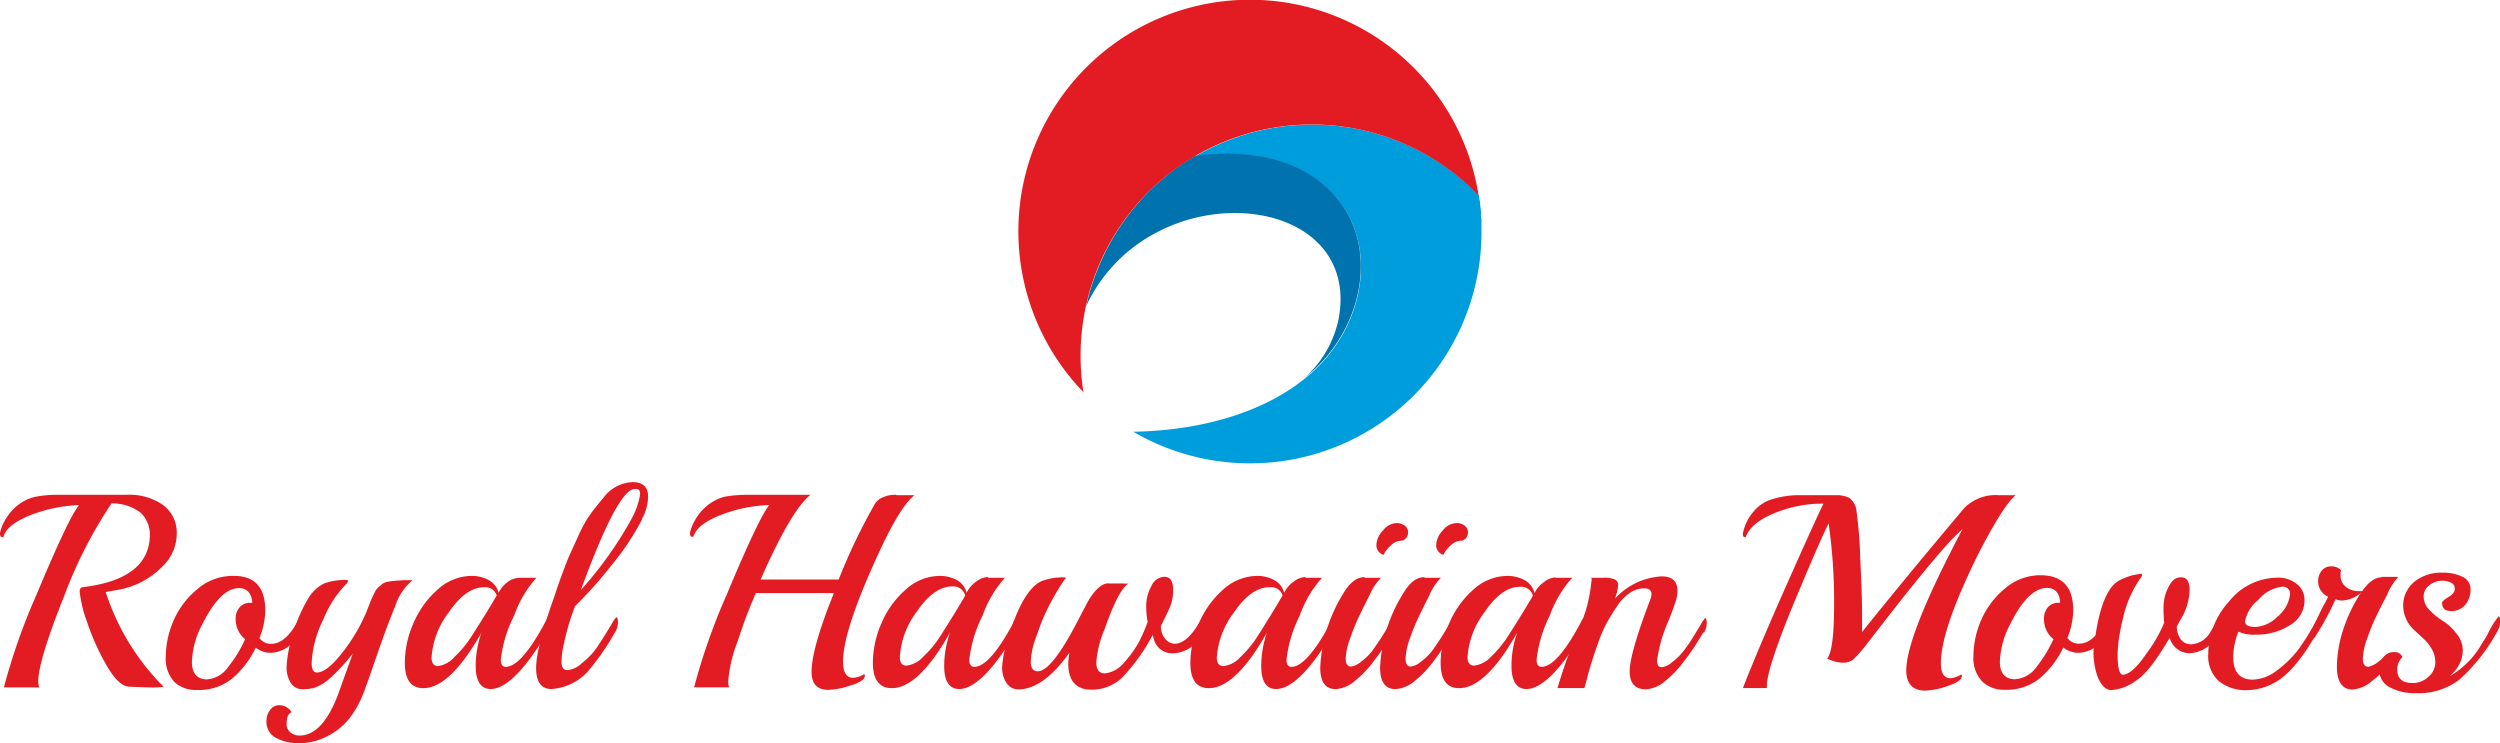
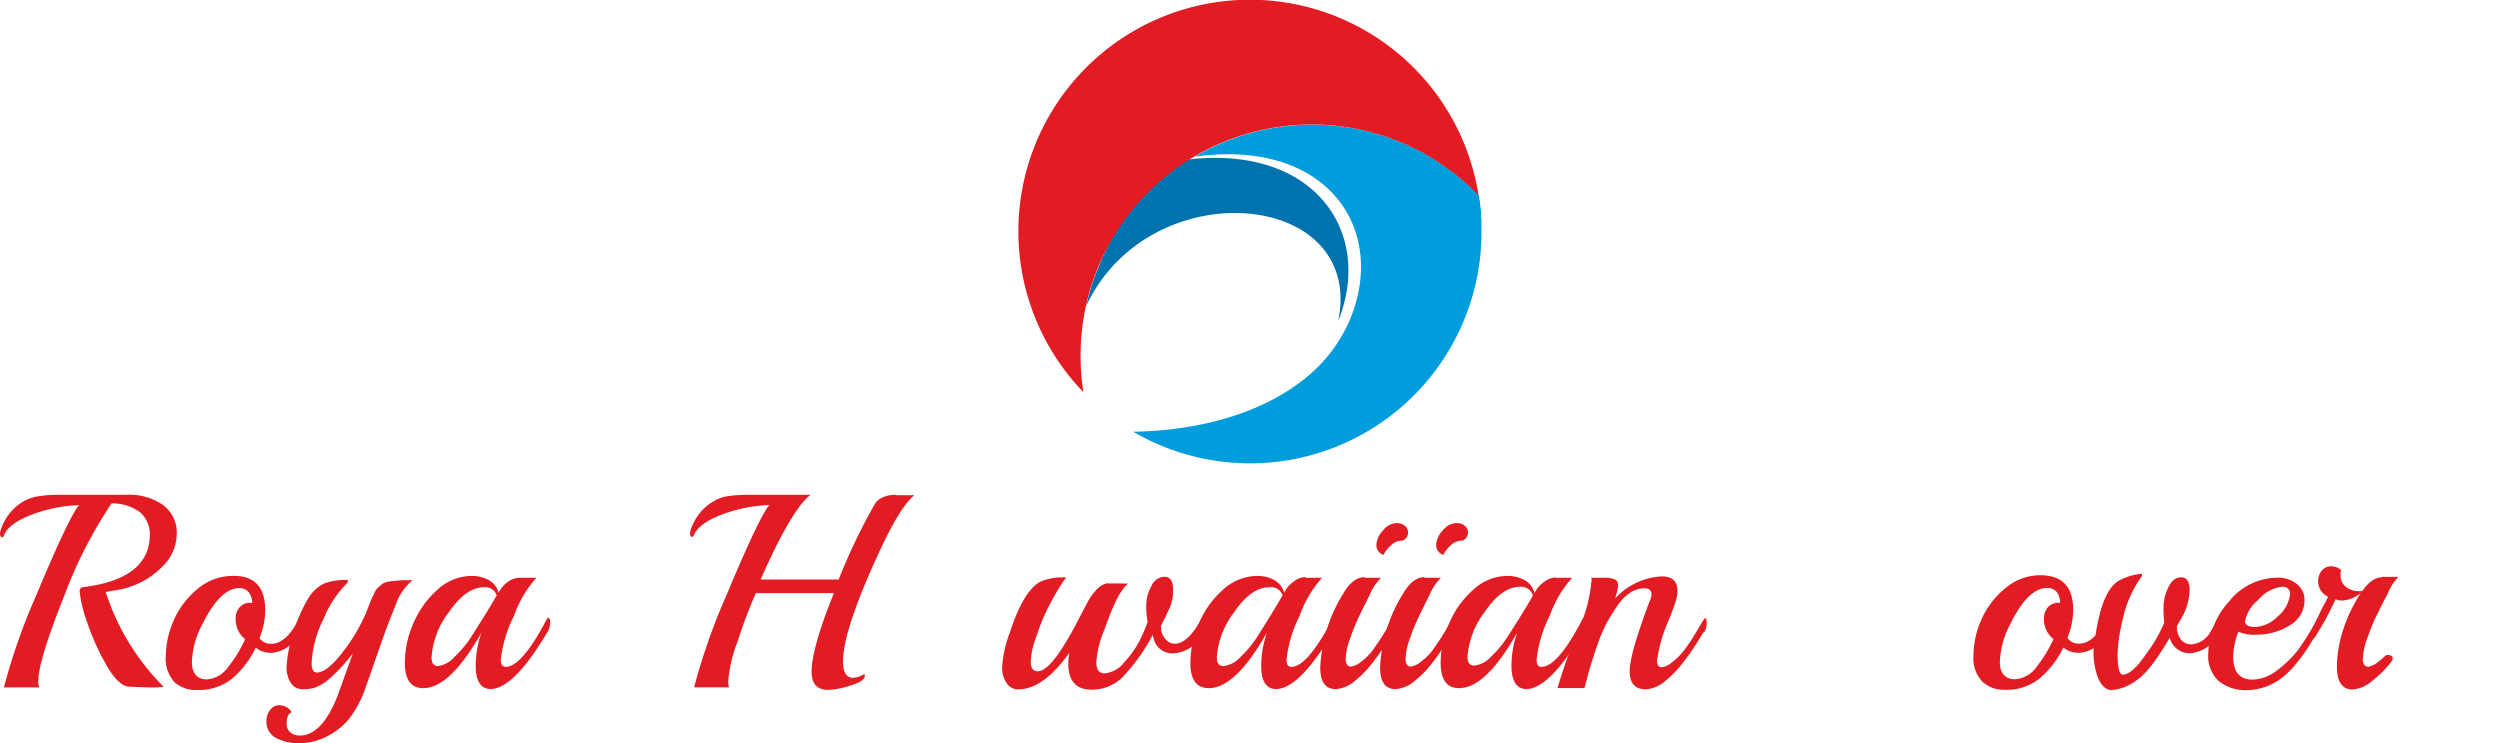
<svg xmlns="http://www.w3.org/2000/svg" viewBox="0 0 263.93 78.45">
  <defs>
    <style>.cls-1{fill:#e31b22;}.cls-2{fill:#009ddc;}.cls-3{fill:#0073ae;}</style>
  </defs>
  <g id="Layer_2" data-name="Layer 2">
    <g id="Layer_1-2" data-name="Layer 1">
      <path class="cls-1" d="M17.31,53.4a3.55,3.55,0,0,1,1.35,2.84,4.83,4.83,0,0,1-1,3,8.66,8.66,0,0,1-5.57,3.09l-.93.17a25,25,0,0,0,6.11,10,8.39,8.39,0,0,1-1.33.08l-2.25-.08c-.77,0-1.59-.77-2.46-2.29A25.14,25.14,0,0,1,9.17,65.6a13.15,13.15,0,0,1-.76-3.16c0-.29.14-.45.41-.46q6.84-.85,7-5.36a3.2,3.2,0,0,0-.95-2.47,4.81,4.81,0,0,0-3.1-1,47.61,47.61,0,0,0-5,9.78q-2.73,6.84-2.73,9a1.27,1.27,0,0,0,.12.64H.41a66,66,0,0,1,3.44-9.78q3.48-8.32,4.5-9.46a15.5,15.5,0,0,0-5,1C1.64,55,.65,55.75.38,56.62a.12.12,0,0,1-.12.09c-.17,0-.26-.13-.26-.38A1.59,1.59,0,0,1,.06,56a5.49,5.49,0,0,1,1.6-2.48,4.68,4.68,0,0,1,2.05-1.07,12.43,12.43,0,0,1,2.49-.21h7.08a6.25,6.25,0,0,1,4,1.12" />
      <path class="cls-1" d="M31.53,65.44c.06-.12.12-.17.17-.17s.18.14.18.43A2.87,2.87,0,0,1,30.76,68a3.44,3.44,0,0,1-2.1.92A2.59,2.59,0,0,1,27,68.38a10,10,0,0,1-2.49,3.26,5.61,5.61,0,0,1-3.71,1.2A3.31,3.31,0,0,1,18.41,72a3.66,3.66,0,0,1-.91-2.71,9.79,9.79,0,0,1,.82-3.76,8.85,8.85,0,0,1,2.51-3.33,5.72,5.72,0,0,1,3.74-1.4C26.88,60.75,28,62,28,64.42a7.71,7.71,0,0,1-.61,2.94,1.46,1.46,0,0,0,1.25.61c1,0,2-.84,2.86-2.53m-4.86-1.8c-.08-1-.55-1.55-1.4-1.55q-2,0-3.93,3.91a9,9,0,0,0-1.05,3.89c0,1.17.51,1.78,1.51,1.84a3,3,0,0,0,2.32-1.32,13.6,13.6,0,0,0,1.79-2.93,2.67,2.67,0,0,1-1-2.12,1.77,1.77,0,0,1,.43-1.26,1.43,1.43,0,0,1,1.14-.46Z" />
      <path class="cls-1" d="M42.36,61.25h1.2A5.92,5.92,0,0,0,41.72,64c-.5,1.22-.93,2.33-1.28,3.33s-.57,1.61-.64,1.82-.26.73-.54,1.55-.51,1.47-.68,1.91a11.14,11.14,0,0,1-1.69,3.23,7.12,7.12,0,0,1-2.39,1.91,6.31,6.31,0,0,1-2.88.71,5.09,5.09,0,0,1-2.49-.56,1.91,1.91,0,0,1-1-1.79,1.89,1.89,0,0,1,.39-1.16,1.17,1.17,0,0,1,.91-.5,1.55,1.55,0,0,1,.86.23,1.45,1.45,0,0,1,.5.52c-.36.12-.53.53-.53,1.23a1.09,1.09,0,0,0,.39.88,1.47,1.47,0,0,0,1,.34q2.35,0,4-4.22L37.24,69a20.06,20.06,0,0,1-2.37,2.58,5.18,5.18,0,0,1-1.58,1,4.48,4.48,0,0,1-1.34.18,1.44,1.44,0,0,1-1.23-.63,3.05,3.05,0,0,1-.46-1.83,13.22,13.22,0,0,1,.7-3.45,15.14,15.14,0,0,1,1.51-3.55,4.14,4.14,0,0,1,1.72-1.69,6.46,6.46,0,0,1,2.44-.38.1.1,0,0,1,.11.11.52.52,0,0,1-.17.3,11.28,11.28,0,0,0-2.43,3.75A11.42,11.42,0,0,0,32.9,70c0,.66.18,1,.55,1,.7,0,1.59-.69,2.68-2.09a18.64,18.64,0,0,0,2.51-4.2c.07-.19.19-.47.33-.84s.24-.62.31-.76.15-.32.27-.56a1.82,1.82,0,0,1,.34-.5l.39-.33a1.15,1.15,0,0,1,.51-.27,8.25,8.25,0,0,1,1.57-.17" />
      <path class="cls-1" d="M54.88,61l1.46,0h.29a11.87,11.87,0,0,0-2.36,4,13.61,13.61,0,0,0-1.4,4.65c0,.5.18.75.53.75q1.68,0,4.31-5c.07-.13.14-.2.2-.2s.17.18.17.54a1.94,1.94,0,0,1-.29,1c-2.38,4-4.39,6-6,6-1,0-1.57-.81-1.57-2.42a10.62,10.62,0,0,1,.62-3.55q-3.33,5.88-6.15,5.88c-1.3,0-1.95-.89-1.95-2.68a10.39,10.39,0,0,1,.89-4.13,9.83,9.83,0,0,1,2.54-3.57,5.38,5.38,0,0,1,3.64-1.47,3.77,3.77,0,0,1,1.75.42,2.13,2.13,0,0,1,1.08,1.36,3.11,3.11,0,0,1,1-1.17A2.17,2.17,0,0,1,54.88,61m-2.42,1.92A1.27,1.27,0,0,0,51.1,62q-1.93,0-3.73,2.66a8.76,8.76,0,0,0-1.81,4.76c0,.6.24.9.7.9A2.84,2.84,0,0,0,48,69.33a11.24,11.24,0,0,0,1.83-2.23q1.82-2.85,2.59-4.22" />
-       <path class="cls-1" d="M67.78,54.84a27.05,27.05,0,0,1-3.21,4.82A43.43,43.43,0,0,1,60.7,64l-.47,1.33a23.24,23.24,0,0,0-.66,2.48,8.73,8.73,0,0,0-.29,2.07q0,.87.63.87A2.58,2.58,0,0,0,61.44,70a7.88,7.88,0,0,0,1.3-1.27c.27-.35.58-.83.95-1.41s.66-1.08.93-1.51a2.41,2.41,0,0,1,.45-.64c.11,0,.17.18.17.54a1.94,1.94,0,0,1-.29,1,26.35,26.35,0,0,1-2.59,3.82,5.7,5.7,0,0,1-4.13,2.21c-1.09,0-1.63-.74-1.63-2.21s.65-4,1.95-7.63c.1-.31.32-1,.67-1.95s.65-1.76.9-2.32.59-1.28,1-2.2a13.31,13.31,0,0,1,1.23-2.18c.4-.54.84-1.1,1.33-1.66a4,4,0,0,1,3.09-1.69c1.1,0,1.65.51,1.65,1.52a5,5,0,0,1-.66,2.38m-.62-3.17H67q-1.77,0-5.68,10.66a40,40,0,0,0,5.45-7.69,8.13,8.13,0,0,0,.81-2.4c0-.38-.12-.57-.38-.57" />
      <path class="cls-1" d="M94.68,52.28h1.86q-1.46,1.14-3.64,5.82Q89,66.47,89,69.84c0,1.14.36,1.72,1.08,1.72a2.46,2.46,0,0,0,1.13-.38h0c.06,0,.09,0,.09.17,0,.37-.49.71-1.47,1a8.08,8.08,0,0,1-2.37.48c-1.19,0-1.78-.63-1.78-1.9q0-2.48,2.36-8.32H79.8q-1,2.24-1.92,5.08a14.79,14.79,0,0,0-1,4.23,1.41,1.41,0,0,0,.11.64H73.28a66,66,0,0,1,3.44-9.78c2.32-5.55,3.83-8.7,4.5-9.46a15.5,15.5,0,0,0-5,1c-1.69.64-2.68,1.39-3,2.26a.12.12,0,0,1-.12.09c-.17,0-.26-.13-.26-.38a1.59,1.59,0,0,1,.06-.29,5.49,5.49,0,0,1,1.6-2.48,4.81,4.81,0,0,1,2-1.08,13.39,13.39,0,0,1,2.49-.2h6.58q-2,1.52-5.27,8.94h8.24a61.75,61.75,0,0,1,3.87-8.06,1.8,1.8,0,0,1,.76-.6,3.14,3.14,0,0,1,1.43-.28" />
-       <path class="cls-1" d="M104.34,61l1.46,0h.29a11.87,11.87,0,0,0-2.36,4,13.61,13.61,0,0,0-1.4,4.65c0,.5.18.75.53.75q1.68,0,4.31-5c.07-.13.14-.2.2-.2s.17.18.17.54a2,2,0,0,1-.29,1q-3.57,6-6,6c-1,0-1.57-.81-1.57-2.42a10.62,10.62,0,0,1,.62-3.55c-2.22,3.92-4.26,5.88-6.15,5.88-1.3,0-2-.89-2-2.68a10.57,10.57,0,0,1,.89-4.13,9.74,9.74,0,0,1,2.55-3.57,5.36,5.36,0,0,1,3.64-1.47,3.79,3.79,0,0,1,1.75.42,2.09,2.09,0,0,1,1.07,1.36,3,3,0,0,1,1-1.17,2.14,2.14,0,0,1,1.25-.49m-2.41,1.92a1.29,1.29,0,0,0-1.37-.93q-1.92,0-3.73,2.66A8.81,8.81,0,0,0,95,69.37c0,.6.23.9.7.9a2.85,2.85,0,0,0,1.77-.94,11.63,11.63,0,0,0,1.84-2.23q1.8-2.85,2.59-4.22" />
      <path class="cls-1" d="M117,61.6l1.57,0a3.38,3.38,0,0,0,.58,0c-.72.42-1.57,2.06-2.56,4.89a10.79,10.79,0,0,0-.85,3.42c0,.78.3,1.18.88,1.18a3,3,0,0,0,2.08-1.18,10.63,10.63,0,0,0,1.6-2.25,17.88,17.88,0,0,0,.86-2,8.85,8.85,0,0,1-.15-1.77,4.21,4.21,0,0,1,.54-2,1.57,1.57,0,0,1,1.36-1c.62,0,.93.44.93,1.31a4.52,4.52,0,0,1-.3,1.83c-.19.45-.39.86-.58,1.24s-.32.65-.4.8a2,2,0,0,0,.45,1.37,1.32,1.32,0,0,0,1,.52c.91,0,1.84-.84,2.77-2.53.05-.1.11-.15.16-.15s.07.14.07.41A2.89,2.89,0,0,1,126,68.12a3.5,3.5,0,0,1-2.15.85,2,2,0,0,1-2.07-1.64l-.09-.29a20,20,0,0,1-3.19,4.46,4.6,4.6,0,0,1-3.27,1.31c-1.63,0-2.45-.93-2.45-2.77a7.14,7.14,0,0,1,.12-1.13c-1.84,2.58-3.65,3.87-5.41,3.87a1.47,1.47,0,0,1-1.21-.64,2.93,2.93,0,0,1-.48-1.79,12.69,12.69,0,0,1,.81-3.57c1-3.1,2.16-4.92,3.38-5.44a6.17,6.17,0,0,1,2.44-.38.1.1,0,0,1,.1.11s-.07,0-.21.21a26,26,0,0,0-2.27,4.16c-.16.39-.4,1.07-.73,2a7.87,7.87,0,0,0-.5,2.43c0,.65.25,1,.73,1,1,0,2.38-1.77,4.22-5.3.78-1.5,1.18-2.26,1.2-2.27.72-1.15,1.4-1.72,2.07-1.72" />
      <path class="cls-1" d="M137.82,61l1.46,0h.29a11.87,11.87,0,0,0-2.36,4,13.53,13.53,0,0,0-1.39,4.65c0,.5.17.75.52.75q1.68,0,4.31-5c.07-.13.14-.2.2-.2s.17.18.17.54a1.94,1.94,0,0,1-.29,1q-3.58,6-6,6c-1.05,0-1.58-.81-1.58-2.42a10.86,10.86,0,0,1,.61-3.55q-3.32,5.88-6.14,5.88c-1.3,0-1.95-.89-1.95-2.68a10.57,10.57,0,0,1,.89-4.13,9.83,9.83,0,0,1,2.54-3.57,5.4,5.4,0,0,1,3.64-1.47,3.77,3.77,0,0,1,1.75.42,2.13,2.13,0,0,1,1.08,1.36,3,3,0,0,1,1-1.17,2.12,2.12,0,0,1,1.25-.49m-2.42,1.92A1.27,1.27,0,0,0,134,62q-1.93,0-3.73,2.66a8.84,8.84,0,0,0-1.81,4.76c0,.6.24.9.7.9a2.84,2.84,0,0,0,1.78-.94,11.63,11.63,0,0,0,1.84-2.23q1.8-2.85,2.58-4.22" />
      <path class="cls-1" d="M144.05,61l1.46,0h.29a5.91,5.91,0,0,0-1.24,1.89c-.51,1-.9,1.8-1.15,2.33a20.92,20.92,0,0,0-.85,2.12,6.65,6.65,0,0,0-.49,2.19c0,.56.19.84.56.84a2.09,2.09,0,0,0,1.06-.51,6.06,6.06,0,0,0,1.12-1.07c.29-.38.61-.87,1-1.45l.94-1.51a2.41,2.41,0,0,1,.45-.64c.11,0,.17.18.17.54a1.94,1.94,0,0,1-.29,1c-.72,1.21-1.37,2.21-2,3a10.76,10.76,0,0,1-2,2.12,3.43,3.43,0,0,1-2.07.9c-1.08,0-1.63-.76-1.63-2.27a16.14,16.14,0,0,1,2.42-7.8c.68-1.17,1.43-1.75,2.27-1.75m4-3.85h-.12a1.63,1.63,0,0,0-1.11.5,3.23,3.23,0,0,0-.78,1,1.06,1.06,0,0,1-.75-1.05,2.31,2.31,0,0,1,.7-1.53,1.89,1.89,0,0,1,1.33-.77,1.44,1.44,0,0,1,1,.29.92.92,0,0,1-.24,1.54" />
      <path class="cls-1" d="M150.37,61l1.46,0h.29a5.74,5.74,0,0,0-1.24,1.89c-.51,1-.9,1.8-1.15,2.33a20.61,20.61,0,0,0-.86,2.12,6.85,6.85,0,0,0-.48,2.19c0,.56.18.84.55.84a2.11,2.11,0,0,0,1.07-.51,6.39,6.39,0,0,0,1.12-1.07c.29-.38.61-.87,1-1.45l.93-1.51a2.72,2.72,0,0,1,.45-.64q.18,0,.18.54a2,2,0,0,1-.29,1,34.53,34.53,0,0,1-2,3,11,11,0,0,1-2,2.12,3.48,3.48,0,0,1-2.07.9c-1.09,0-1.63-.76-1.63-2.27a16,16,0,0,1,2.42-7.8c.68-1.17,1.43-1.75,2.27-1.75m4-3.85h-.12a1.67,1.67,0,0,0-1.12.5,3.05,3.05,0,0,0-.77,1,1.06,1.06,0,0,1-.76-1.05,2.36,2.36,0,0,1,.7-1.53,1.93,1.93,0,0,1,1.34-.77,1.39,1.39,0,0,1,1,.29.92.92,0,0,1-.23,1.54" />
      <path class="cls-1" d="M164.23,61l1.45,0h.3a11.84,11.84,0,0,0-2.37,4,13.53,13.53,0,0,0-1.39,4.65c0,.5.18.75.53.75,1.12,0,2.56-1.66,4.3-5,.08-.13.15-.2.21-.2s.17.18.17.54a2,2,0,0,1-.29,1q-3.58,6-6,6c-1,0-1.57-.81-1.57-2.42a10.6,10.6,0,0,1,.61-3.55q-3.31,5.88-6.14,5.88c-1.3,0-1.95-.89-1.95-2.68a10.39,10.39,0,0,1,.89-4.13,9.83,9.83,0,0,1,2.54-3.57,5.38,5.38,0,0,1,3.64-1.47,3.79,3.79,0,0,1,1.75.42A2.13,2.13,0,0,1,162,62.62a3,3,0,0,1,1-1.17,2.12,2.12,0,0,1,1.25-.49m-2.42,1.92a1.28,1.28,0,0,0-1.37-.93q-1.92,0-3.72,2.66a8.76,8.76,0,0,0-1.81,4.76c0,.6.24.9.7.9a2.87,2.87,0,0,0,1.78-.94,11.59,11.59,0,0,0,1.83-2.23q1.82-2.85,2.59-4.22" />
      <path class="cls-1" d="M179.83,66.75c-.72,1.21-1.37,2.21-2,3a11.06,11.06,0,0,1-2,2.12,3.43,3.43,0,0,1-2.06.9c-1.15,0-1.72-.63-1.72-1.89s.73-3.8,2.18-7.6a1.33,1.33,0,0,0,.12-.55c0-.41-.26-.62-.77-.62a2.72,2.72,0,0,0-1.51.48A4.92,4.92,0,0,0,170.72,64c-.41.59-.77,1.19-1.11,1.8a15.16,15.16,0,0,0-.91,2.12c-.28.79-.5,1.46-.67,2s-.33,1.11-.49,1.72-.26,1-.28,1h-2.83a55.82,55.82,0,0,1,2.57-7,15.23,15.23,0,0,0,1-4.19A.83.83,0,0,0,168,61h1.23a2.76,2.76,0,0,1,1.31.2.66.66,0,0,1,.29.56,6.14,6.14,0,0,1-.32,1.42,7.22,7.22,0,0,1,4.92-2.33c1.11,0,1.66.51,1.66,1.52a3.4,3.4,0,0,1-.15,1c-.09.33-.34,1-.72,2a15.44,15.44,0,0,0-1.28,4.37c0,.47.16.7.52.7a2,2,0,0,0,1.06-.53,6.26,6.26,0,0,0,1.14-1.09,15.23,15.23,0,0,0,1-1.42c.35-.57.66-1.07.91-1.5a2.55,2.55,0,0,1,.44-.64c.12,0,.17.18.17.54a1.94,1.94,0,0,1-.29,1" />
-       <path class="cls-1" d="M211,52.28h1.81c-.87.68-2.2,2.78-4,6.29Q204.9,66.49,204.9,70c0,1.06.34,1.6,1,1.6a2.46,2.46,0,0,0,1.13-.38h0c.06,0,.09,0,.09.14q0,.56-1.47,1.05a7.94,7.94,0,0,1-2.4.5c-1.3,0-2-.71-2-2.13q0-3.69,5.95-14.94c-.78.74-1.31,1.27-1.58,1.58q-2.79,3.1-8.32,10.3a18.37,18.37,0,0,1-1.6,1.87,1.74,1.74,0,0,1-1.16.37,4,4,0,0,1-1.64-.43q.73-.93.73-5.66a57.93,57.93,0,0,0-.58-8.61q-1,2-3.78,8.68c-1.83,4.48-2.74,7.3-2.74,8.44,0,.14,0,.22,0,.26H184q1.66-4.25,4.75-11.2t3.76-8.27a13.3,13.3,0,0,0-5.17,1c-1.68.7-2.66,1.52-3,2.45a.14.14,0,0,1-.12.09c-.16,0-.23-.13-.23-.38a6.58,6.58,0,0,1,.23-.79,4.65,4.65,0,0,1,.89-1.51,4.13,4.13,0,0,1,1.53-1.17,9.45,9.45,0,0,1,3.52-.58h3.69a2.87,2.87,0,0,1,1.39.29A2,2,0,0,1,196,54a46.61,46.61,0,0,1,.39,5c.13,2.63.19,4.48.19,5.55s0,1.79,0,2.18q4.15-5.2,10.77-13.07A4.62,4.62,0,0,1,211,52.28" />
      <path class="cls-1" d="M222.37,65.44c.06-.12.11-.17.17-.17s.18.14.18.43A2.9,2.9,0,0,1,221.6,68a3.44,3.44,0,0,1-2.1.92,2.59,2.59,0,0,1-1.67-.56,9.89,9.89,0,0,1-2.5,3.26,5.57,5.57,0,0,1-3.71,1.2,3.27,3.27,0,0,1-2.37-.89,3.62,3.62,0,0,1-.91-2.71,9.61,9.61,0,0,1,.82-3.76,8.85,8.85,0,0,1,2.51-3.33,5.69,5.69,0,0,1,3.74-1.4c2.31,0,3.46,1.23,3.46,3.67a7.9,7.9,0,0,1-.61,2.94,1.44,1.44,0,0,0,1.25.61c1,0,2-.84,2.86-2.53m-4.87-1.8c-.07-1-.53-1.55-1.39-1.55-1.34,0-2.66,1.3-3.93,3.91a9,9,0,0,0-1.05,3.89c0,1.17.5,1.78,1.51,1.84A3,3,0,0,0,215,70.41a14.44,14.44,0,0,0,1.79-2.93,2.67,2.67,0,0,1-1-2.12,1.81,1.81,0,0,1,.42-1.26,1.46,1.46,0,0,1,1.15-.46Z" />
      <path class="cls-1" d="M234.19,66.84a3.49,3.49,0,0,1-3,2.12,2.18,2.18,0,0,1-2.13-1.63c-1.52,2.57-2.57,3.89-3.55,4.52a4.9,4.9,0,0,1-2.61,1c-.71,0-1.15-.72-1.4-1.27a7.67,7.67,0,0,1-.29-4.4q.71-4.8,2.43-5.85a6.41,6.41,0,0,1,2.37-.75.1.1,0,0,1,.13.1A.45.45,0,0,1,226,61a11.89,11.89,0,0,0-1.91,4.44c-.12.47-.22.94-.3,1.42a14.19,14.19,0,0,0-.23,2.25c0,.34,0,2.11.54,2.12.77,0,1.72-1.07,2.44-2.15a15.38,15.38,0,0,0,1.94-3.33,14.09,14.09,0,0,1-.07-1.68,4.65,4.65,0,0,1,.51-2.07c.34-.69.73-1.05,1.34-1.05s.9.44.9,1.34a6.28,6.28,0,0,1-1,3.2c-.18.31-.29.53-.35.64a2.23,2.23,0,0,0,.45,1.4,1.35,1.35,0,0,0,1.09.49,2.46,2.46,0,0,0,2-1.3l.63-1a2.83,2.83,0,0,1,.3-.42c.08,0,.12.2.12.61a1.78,1.78,0,0,1-.2.93" />
      <path class="cls-1" d="M244.84,65q.18,0,.18.57a2.77,2.77,0,0,1-.47,1.35c-.31.53-.62,1-.92,1.49a18.8,18.8,0,0,1-1.2,1.63,9.09,9.09,0,0,1-1.49,1.49,6.21,6.21,0,0,1-3.68,1.33,4.54,4.54,0,0,1-3-.94,3.58,3.58,0,0,1-1.13-2.9,8.28,8.28,0,0,1,2.18-5.5,6.57,6.57,0,0,1,5.1-2.53,3.09,3.09,0,0,1,2.09.68,2.1,2.1,0,0,1,.79,1.65A3,3,0,0,1,241.76,66a6.53,6.53,0,0,1-3.64,1,3.83,3.83,0,0,1-1.81-.32,7.93,7.93,0,0,0-.55,2.63c0,1.63.69,2.44,2.06,2.44a4.34,4.34,0,0,0,2.52-.94,11.56,11.56,0,0,0,2.22-2.13,24.67,24.67,0,0,0,2.08-3.39c.07-.14.14-.21.2-.21m-3.08-2.29a.74.74,0,0,0-.82-.85,3.86,3.86,0,0,0-2.53,1.4,3.76,3.76,0,0,0-1.4,2.27c0,.38.37.58,1.11.58a3.56,3.56,0,0,0,2.31-1.08,3.62,3.62,0,0,0,1.33-2.32" />
      <path class="cls-1" d="M251.42,60.9l1.49,0h.29A6.3,6.3,0,0,0,252,62.82c-.54,1-.93,1.84-1.2,2.37a21.6,21.6,0,0,0-.87,2.16,6.9,6.9,0,0,0-.48,2.2c0,.56.2.84.59.84a2.47,2.47,0,0,0,1.06-.54,6.82,6.82,0,0,0,.74-.64c.15-.14,1.15-.08.61.66a10.67,10.67,0,0,1-2,2,3.53,3.53,0,0,1-2.09.92c-1.1,0-1.65-.82-1.65-2.45a13.17,13.17,0,0,1,.63-3.75,16.2,16.2,0,0,1,1.9-4,3.28,3.28,0,0,1-2,.81,1.68,1.68,0,0,1-.67-.14,29.91,29.91,0,0,1-2.23,4.08c-.1,0-.16-.16-.16-.49a3.89,3.89,0,0,1,.37-1.34c.24-.57.5-1.12.78-1.64a7.12,7.12,0,0,0,.45-.87,1.78,1.78,0,0,1-1.05-1.69,1.68,1.68,0,0,1,.37-1.05,1.21,1.21,0,0,1,1-.47,1.42,1.42,0,0,1,1.05.41,1.81,1.81,0,0,0-.05.53,1.5,1.5,0,0,0,.56,1.23,2.16,2.16,0,0,0,1.38.45l.35,0c.68-1,1.37-1.46,2.07-1.46" />
-       <path class="cls-1" d="M263.63,66.69a19.21,19.21,0,0,1-4,5.07,7.1,7.1,0,0,1-4.6,1.42,5.57,5.57,0,0,1-2.73-.62,2,2,0,0,1-1.11-1.85,2.21,2.21,0,0,1,.41-1.28,1.29,1.29,0,0,1,1.12-.58.85.85,0,0,1,.91.52,1.8,1.8,0,0,0-.55,1.28c0,1,.55,1.46,1.63,1.46a2.42,2.42,0,0,0,1.68-.67,2,2,0,0,0,.71-1.47,2.83,2.83,0,0,0-.35-1.41,4.47,4.47,0,0,0-.84-1.08l-1-.93a3.51,3.51,0,0,1-1.2-2.61,3.23,3.23,0,0,1,1.13-2.48,4.46,4.46,0,0,1,3.06-1,4.51,4.51,0,0,1,2.08.44,1.43,1.43,0,0,1,.84,1.35,2.48,2.48,0,0,1-.55,1.59,1.84,1.84,0,0,1-1.5.67c-.64,0-.95-.29-.95-.87,0-.14.22-.34.67-.61s.67-.56.67-.85a.69.69,0,0,0-.37-.65,2,2,0,0,0-1-.22,2.1,2.1,0,0,0-1.29.46,1.43,1.43,0,0,0-.63,1.23,2,2,0,0,0,.64,1.42,6.86,6.86,0,0,0,1.4,1.14,5.24,5.24,0,0,1,1.39,1.29A2.84,2.84,0,0,1,260,68.6a3.27,3.27,0,0,1-.43,1.65,3.8,3.8,0,0,1-1,1.16,9.06,9.06,0,0,0,3.47-3.5c.11-.15.31-.47.61-1a8.68,8.68,0,0,1,1.13-1.83q.18,0,.18.54a2,2,0,0,1-.3,1" />
      <path class="cls-2" d="M156.36,23l0-.42c0-.34-.06-.68-.1-1,0-.15,0-.31-.06-.46s0-.32-.07-.49a24.44,24.44,0,0,0-30-4.09c13.83-1.94,20.29,7.47,16.47,17A15.88,15.88,0,0,1,137.71,40c-4.51,3.63-11.08,5.46-18.07,5.58a24.44,24.44,0,0,0,36.64-18.6q.12-1.22.12-2.46s0,0,0,0c0-.48,0-1,0-1.44" />
-       <path class="cls-3" d="M116,28.13a23.77,23.77,0,0,0-1.33,4.19C121.33,18,144.17,20,141.27,33.92a11.6,11.6,0,0,1-3.56,6,15.88,15.88,0,0,0,4.87-6.45c3.82-9.51-2.64-18.92-16.47-17A24.52,24.52,0,0,0,116,28.13" />
+       <path class="cls-3" d="M116,28.13a23.77,23.77,0,0,0-1.33,4.19C121.33,18,144.17,20,141.27,33.92c3.82-9.51-2.64-18.92-16.47-17A24.52,24.52,0,0,0,116,28.13" />
      <path class="cls-1" d="M156.09,20.59c-.12-.77-.28-1.52-.47-2.27A24.44,24.44,0,1,0,114.38,41.4a24.08,24.08,0,0,1-.3-3.81,24.36,24.36,0,0,1,12-21.06,24.44,24.44,0,0,1,30,4.09h0a.1.1,0,0,1,0,0" />
    </g>
  </g>
</svg>